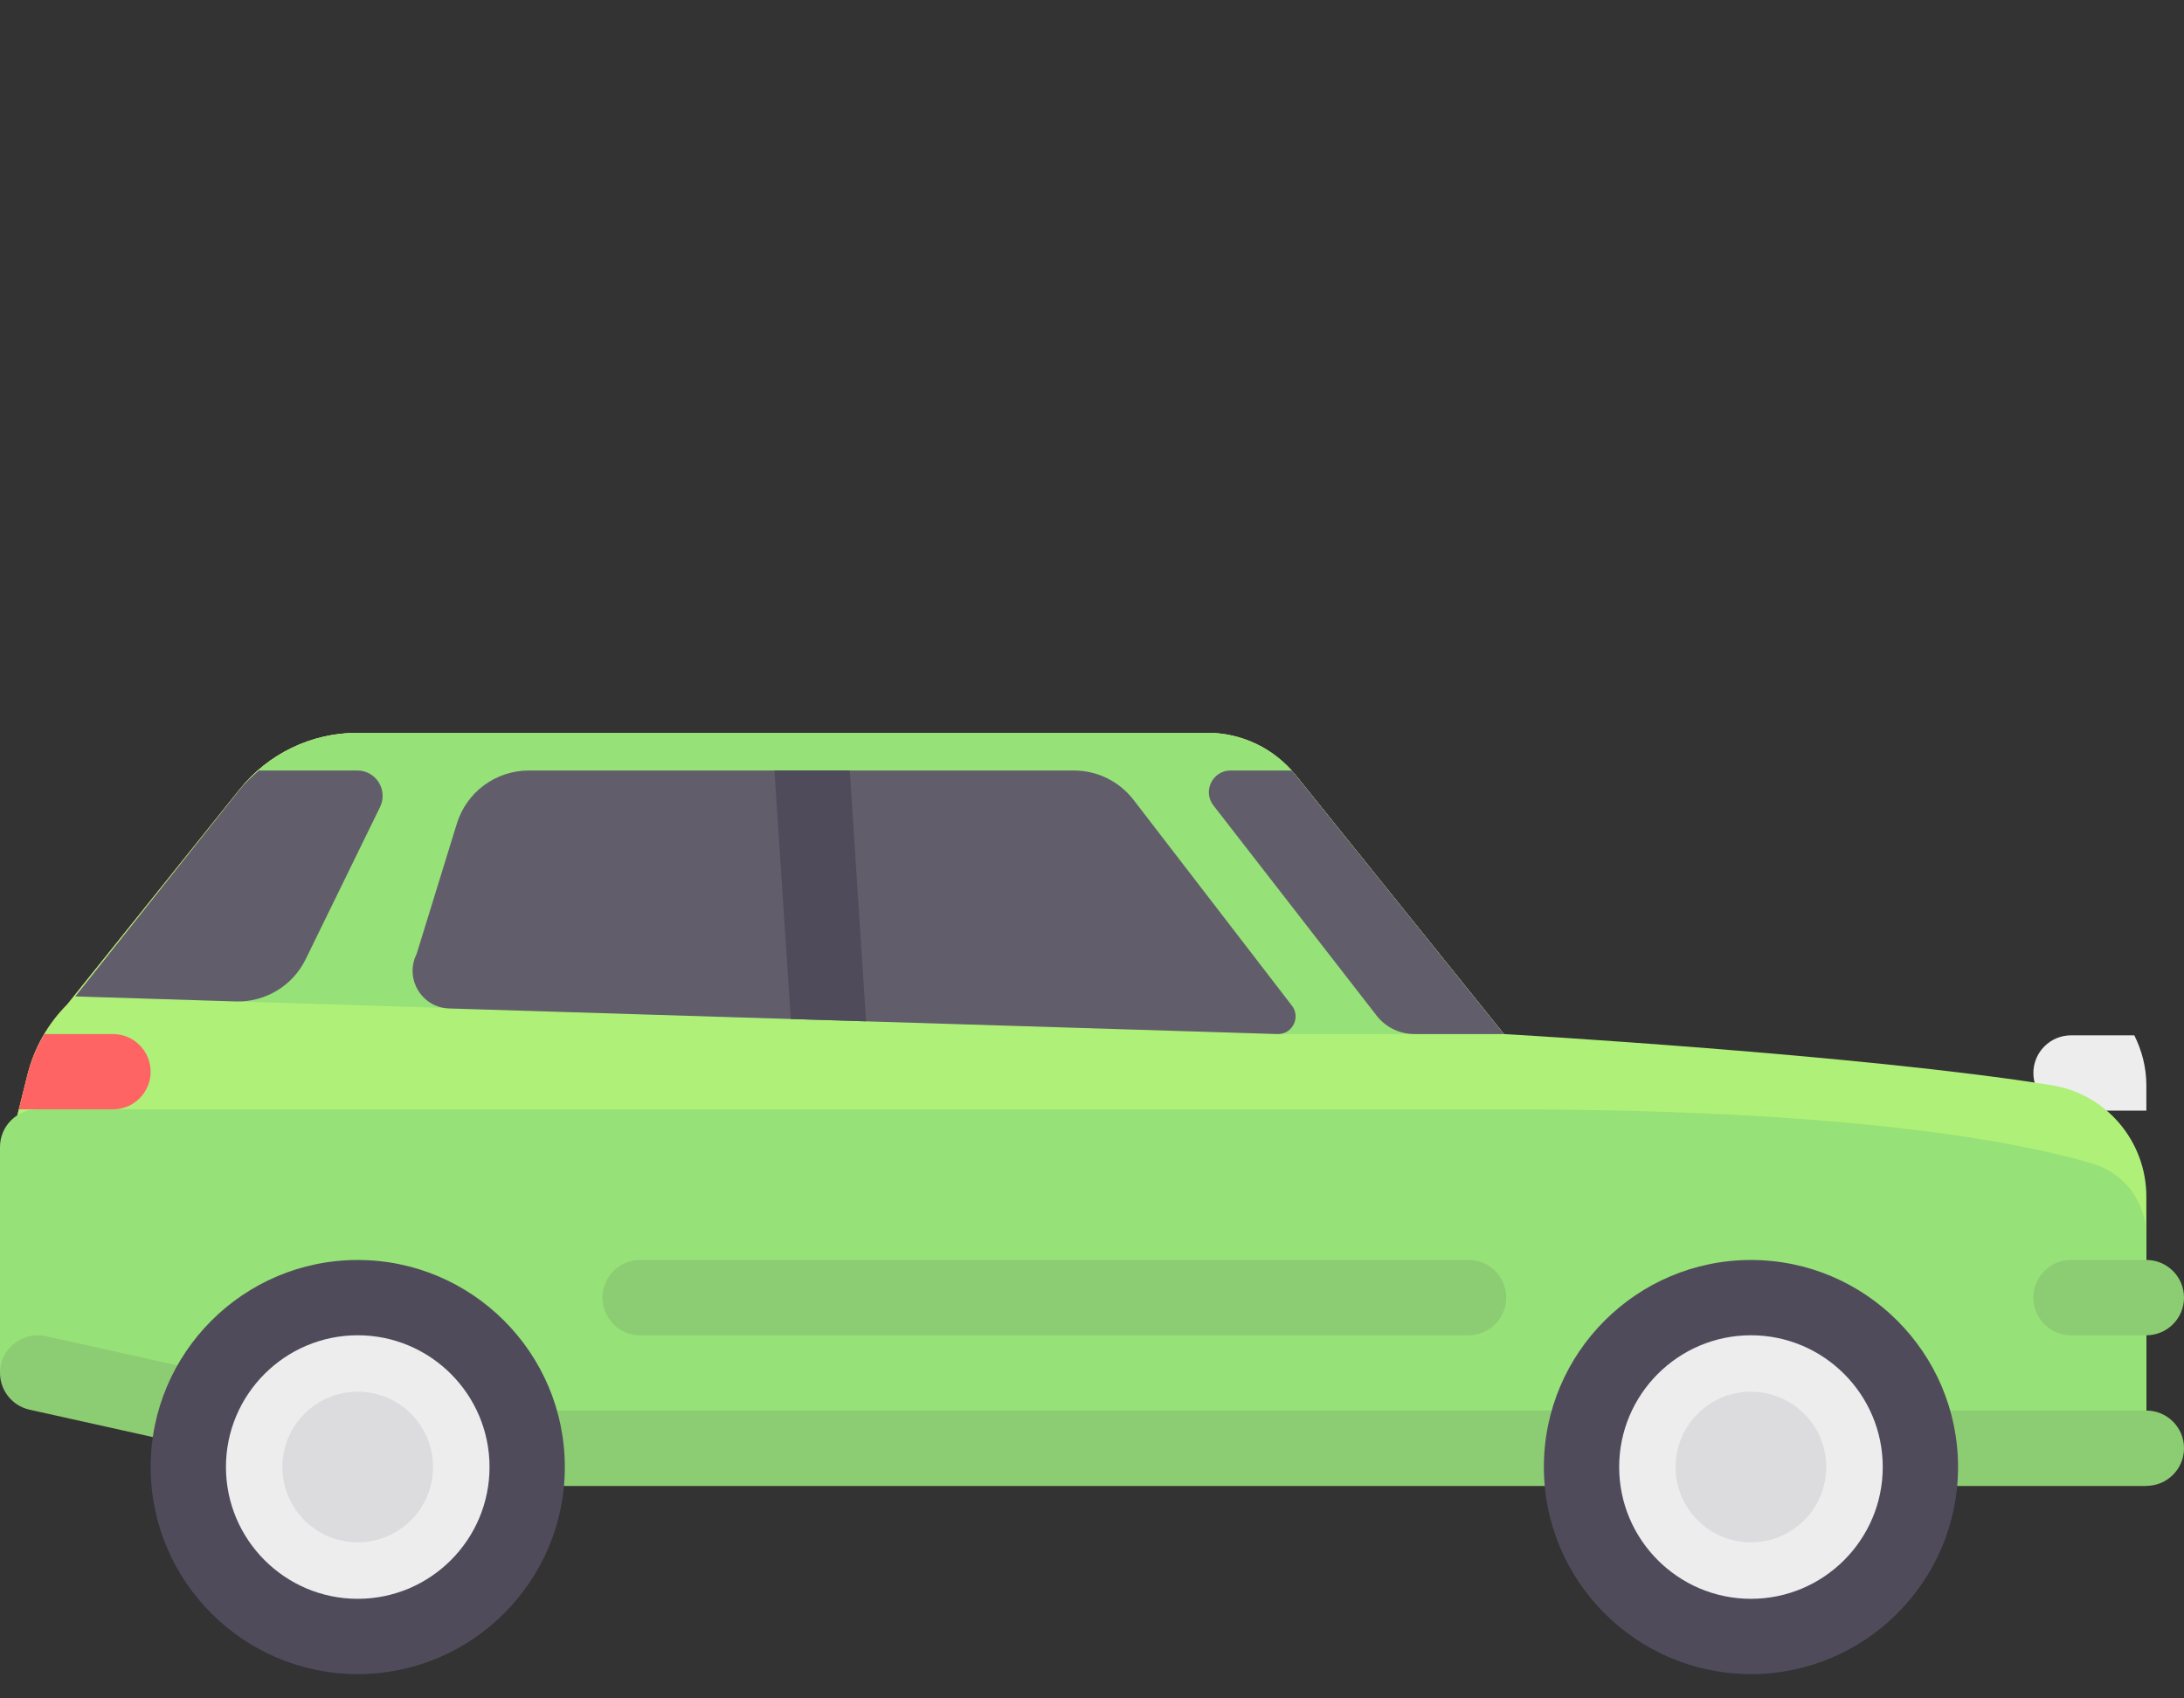
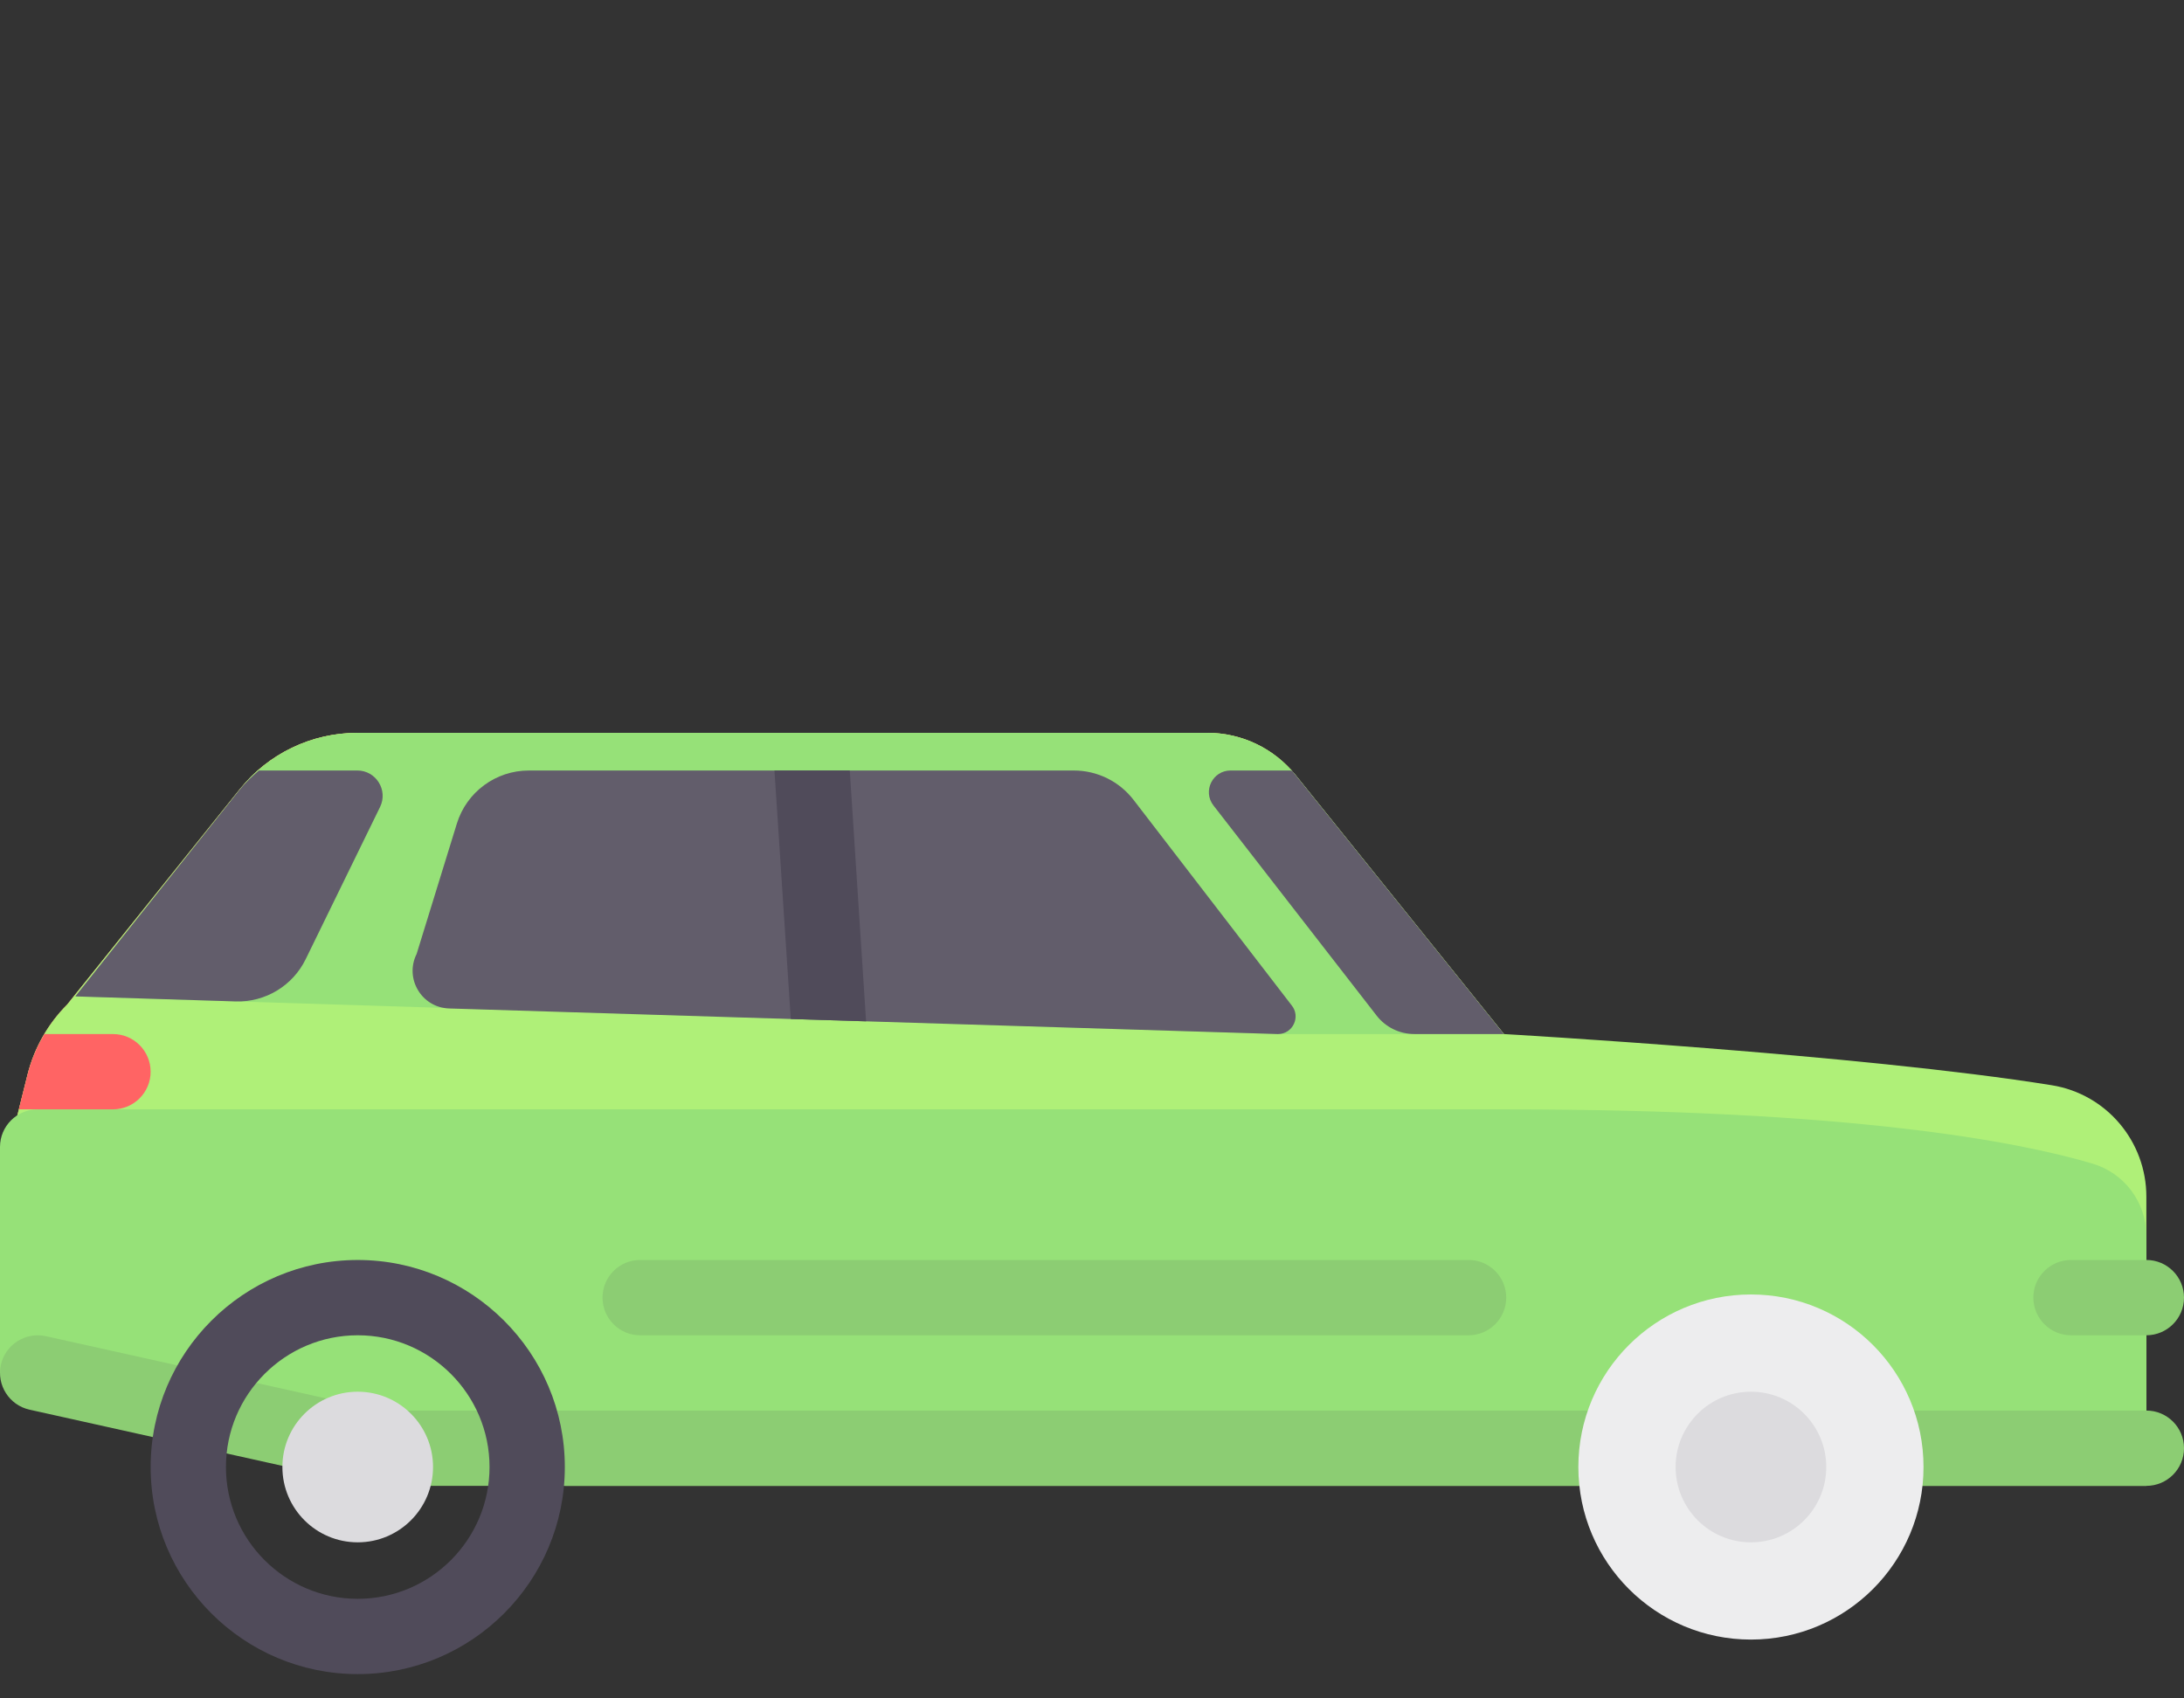
<svg xmlns="http://www.w3.org/2000/svg" version="1.1" id="Layer_1" x="0px" y="0px" width="90px" height="70px" viewBox="0 0 90 70" enable-background="new 0 0 90 70" xml:space="preserve">
  <rect x="0" y="0" width="90" height="70" fill="#333333" stroke="none" />
-   <path fill="#EDEDEE" d="M88.448,44.721c0-0.736-0.187-1.426-0.495-2.049h-2.608c-0.856,0-1.552,0.695-1.552,1.552  s0.695,1.551,1.552,1.551h3.104V44.721L88.448,44.721z" />
  <g>
    <path fill="#FF9164" d="M0,48.826l1.135-4.54c0.273-1.091,0.837-2.088,1.632-2.883l7.11-8.873c1.178-1.47,2.959-2.325,4.843-2.325   h35.037c1.41,0,2.744,0.639,3.627,1.737l8.588,10.676L0,48.826z" />
    <path fill="#AFF078" d="M49.758,30.205H14.721c-1.884,0-3.666,0.855-4.844,2.326l-7.109,8.873   c-0.795,0.795-1.359,1.792-1.632,2.883l-1.135,4.54l23.276,12.415h65.172V49.323c0-2.281-1.645-4.231-3.896-4.594   c-7.855-1.267-22.58-2.11-22.58-2.11l-8.586-10.676C52.502,30.844,51.168,30.205,49.758,30.205z" />
    <g>
      <path fill="#96E178" d="M49.759,30.205H14.735c-1.892,0-3.681,0.863-4.858,2.344l-6.772,8.518l49.558,1.552h9.311l-8.586-10.676    C52.502,30.844,51.168,30.205,49.759,30.205z" />
      <path fill="#96E178" d="M88.448,50.937c0-1.379-0.9-2.587-2.222-2.979c-3.097-0.918-10.005-2.235-24.157-2.235H1.552    C0.695,45.722,0,46.416,0,47.273l0,9.312l29.483,3.104h58.965V50.937z" />
    </g>
    <path fill="#8CCD73" d="M88.448,58.137H15.688L1.889,55.071c-0.829-0.183-1.666,0.34-1.852,1.178   c-0.185,0.836,0.343,1.665,1.179,1.851l13.965,3.104c0.11,0.024,0.223,0.037,0.336,0.037h72.93c0.858,0,1.553-0.694,1.553-1.552   S89.307,58.137,88.448,58.137z" />
-     <circle fill="#EDEDEE" cx="14.741" cy="60.464" r="7.112" />
    <path fill="#504B5A" d="M14.742,68.999c-4.706,0-8.534-3.828-8.534-8.535c0-4.705,3.828-8.533,8.534-8.533s8.534,3.828,8.534,8.533   C23.276,65.171,19.448,68.999,14.742,68.999z M14.742,55.034c-2.995,0-5.431,2.436-5.431,5.43c0,2.996,2.436,5.432,5.431,5.432   s5.431-2.436,5.431-5.432C20.173,57.47,17.737,55.034,14.742,55.034z" />
    <circle fill="#DCDBDE" cx="14.741" cy="60.464" r="3.104" />
    <g>
      <path fill="#8CCD73" d="M60.518,55.034H26.38c-0.857,0-1.551-0.695-1.551-1.553l0,0c0-0.856,0.694-1.551,1.551-1.551h34.138    c0.857,0,1.552,0.694,1.552,1.551l0,0C62.069,54.339,61.375,55.034,60.518,55.034z" />
      <path fill="#8CCD73" d="M88.448,55.034h-3.103c-0.857,0-1.553-0.695-1.553-1.553l0,0c0-0.856,0.695-1.551,1.553-1.551h3.103    c0.856,0,1.552,0.694,1.552,1.551l0,0C90,54.339,89.305,55.034,88.448,55.034z" />
    </g>
    <path fill="#FF6464" d="M1.136,44.286l-0.359,1.436h3.879c0.857,0,1.551-0.695,1.551-1.551c0-0.857-0.695-1.552-1.551-1.552H1.832   C1.523,43.137,1.284,43.695,1.136,44.286z" />
    <circle fill="#EDEDEE" cx="72.154" cy="60.464" r="7.112" />
-     <path fill="#504B5A" d="M72.155,68.999c-4.706,0-8.534-3.828-8.534-8.535c0-4.705,3.828-8.533,8.534-8.533s8.534,3.828,8.534,8.533   C80.689,65.171,76.861,68.999,72.155,68.999z M72.155,55.034c-2.995,0-5.431,2.436-5.431,5.43c0,2.996,2.436,5.432,5.431,5.432   s5.431-2.436,5.431-5.432C77.586,57.47,75.15,55.034,72.155,55.034z" />
    <circle fill="#DCDBDE" cx="72.154" cy="60.464" r="3.104" />
    <path fill="#625D6B" d="M53.221,41.427l-6.508-8.459c-0.588-0.764-1.497-1.211-2.46-1.211H21.791c-1.362,0-2.564,0.888-2.965,2.189   l-1.658,5.373c-0.506,1.013,0.207,2.208,1.338,2.245l34.156,1.055h0.001C53.279,42.618,53.615,41.9,53.221,41.427z" />
    <polygon fill="#504B5A" points="32.587,41.999 35.69,42.094 35.018,31.756 31.914,31.756  " />
    <g>
      <path fill="#625D6B" d="M53.26,31.786c-0.021-0.011-0.039-0.019-0.062-0.03h-2.486c-0.744,0-1.163,0.855-0.706,1.443l6.721,8.658    c0.372,0.48,0.945,0.761,1.554,0.761h3.692L53.26,31.786z" />
      <path fill="#625D6B" d="M15.662,33.26c0.339-0.694-0.167-1.504-0.939-1.504h-4.055c-0.28,0.245-0.556,0.497-0.792,0.792    l-6.772,8.519l6.607,0.207c1.22,0.038,2.349-0.643,2.885-1.739L15.662,33.26z" />
    </g>
  </g>
</svg>